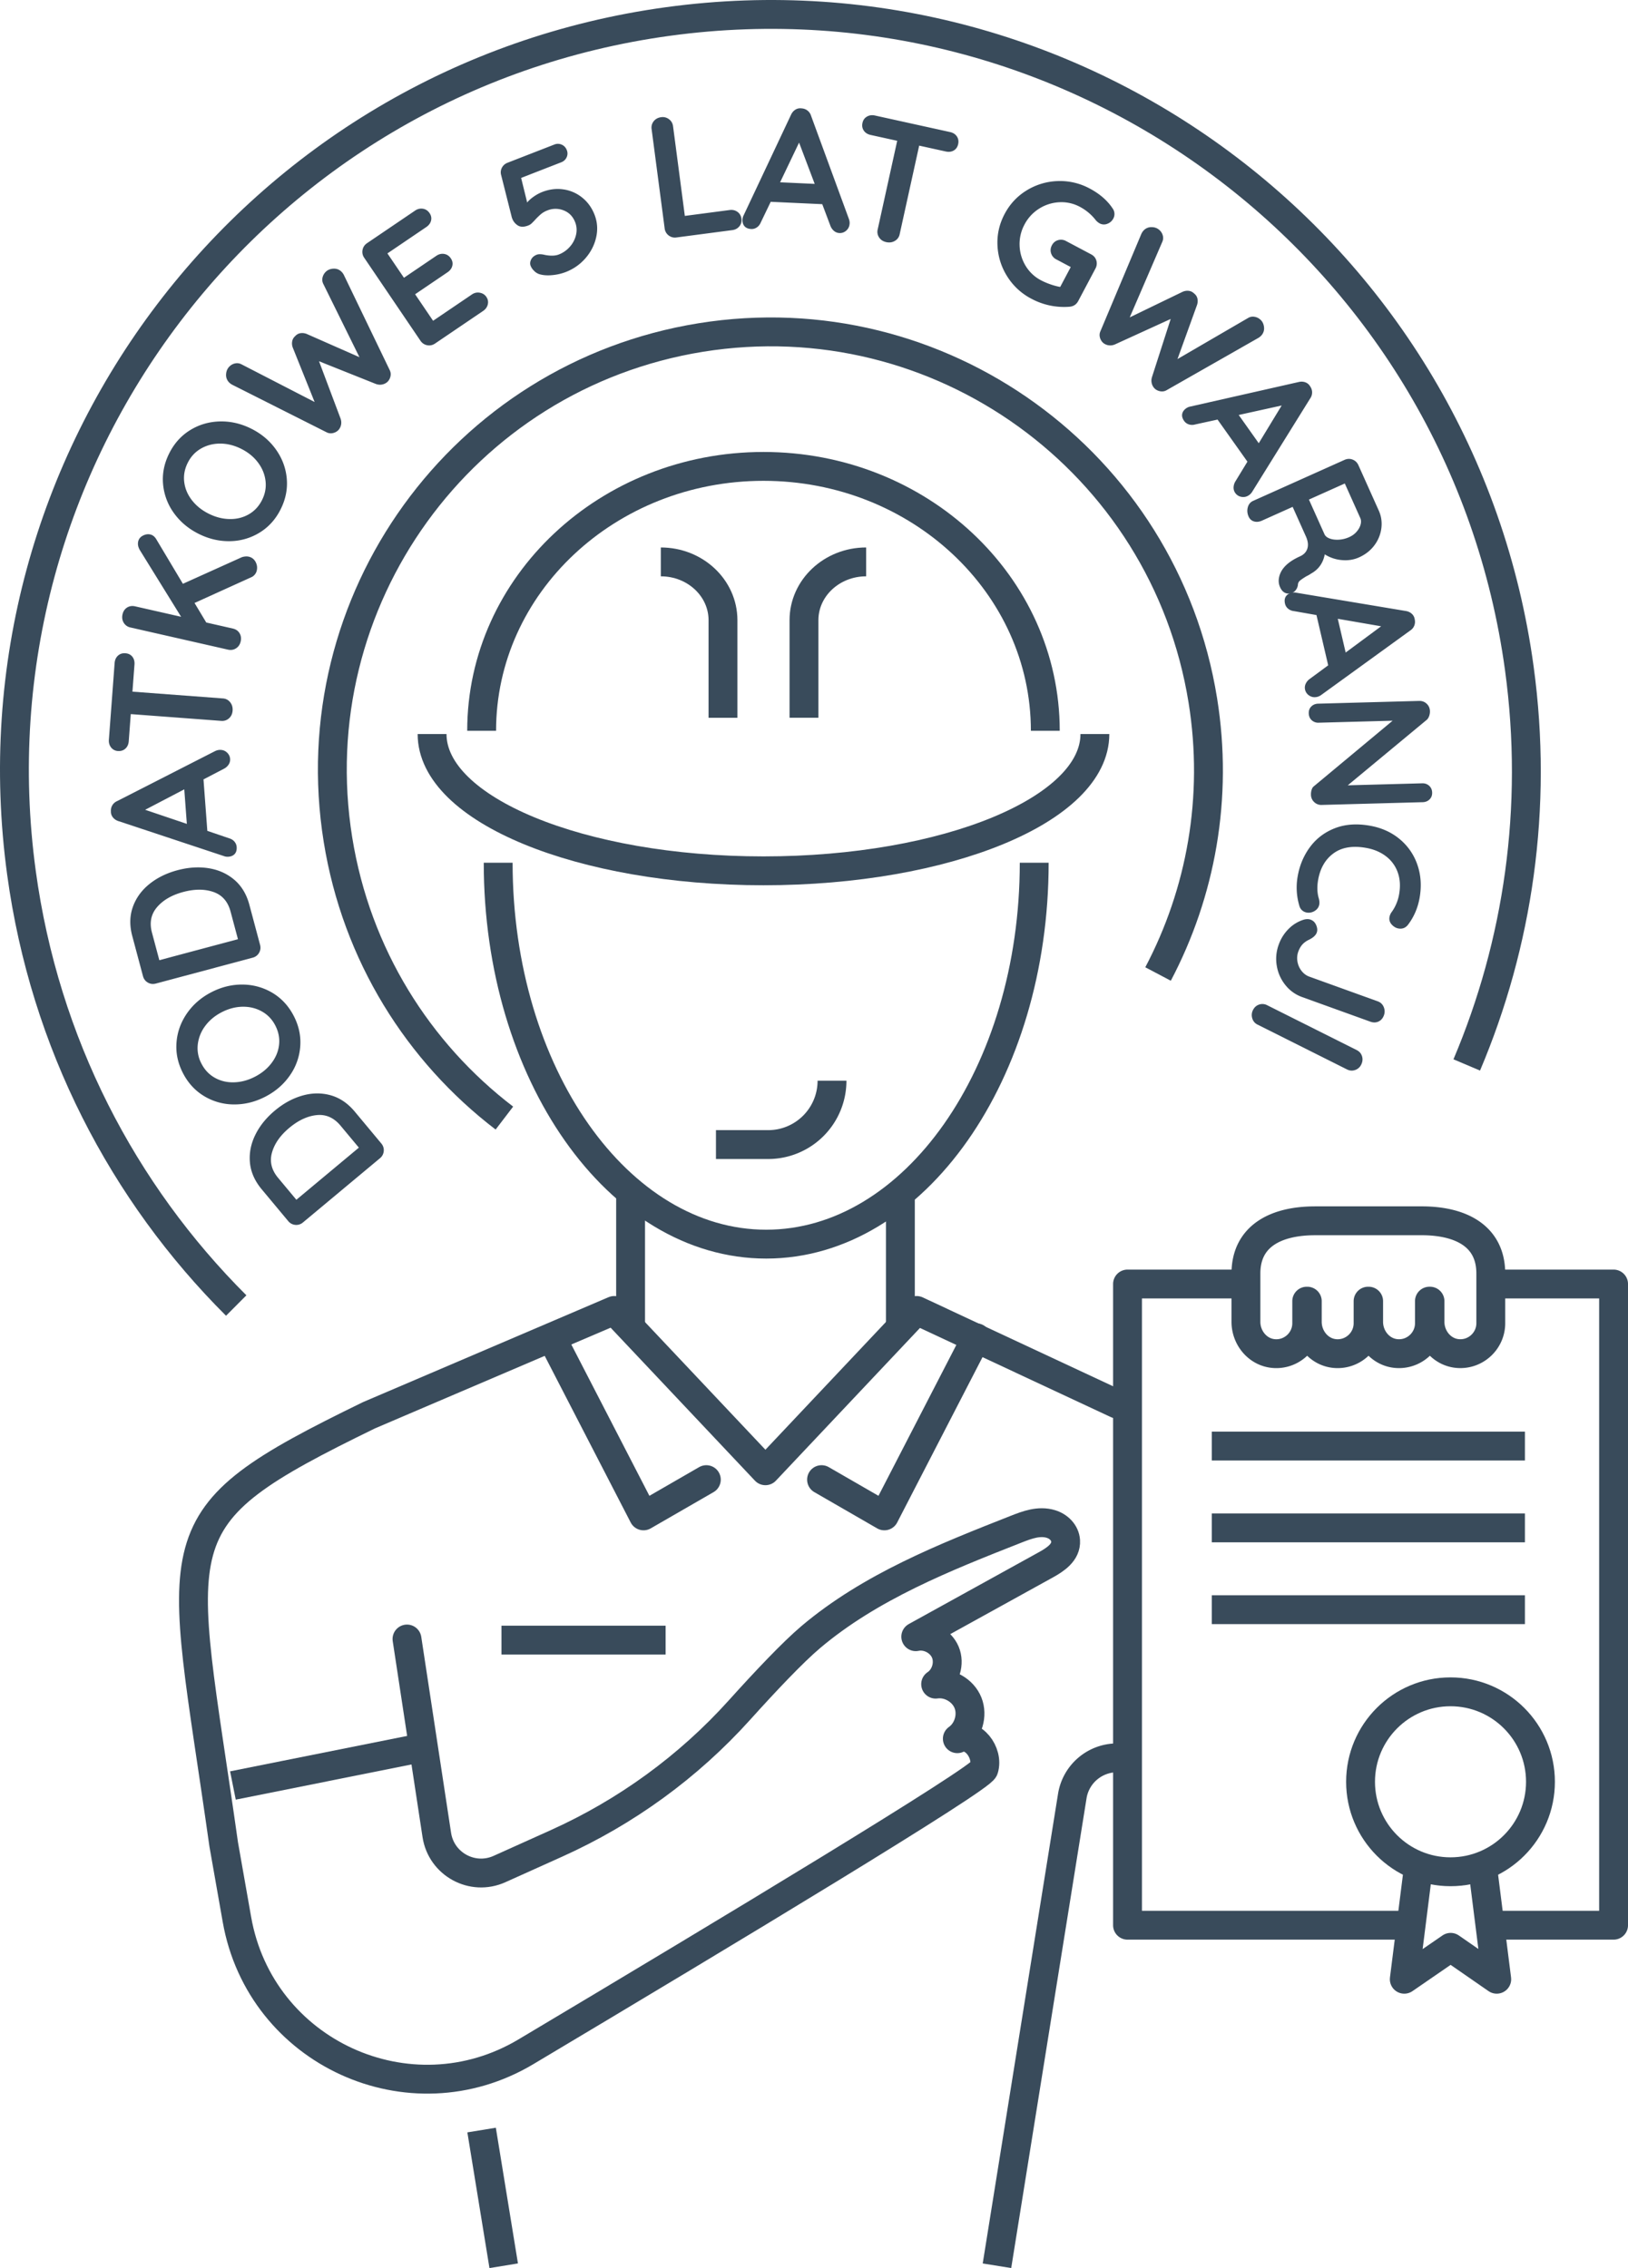
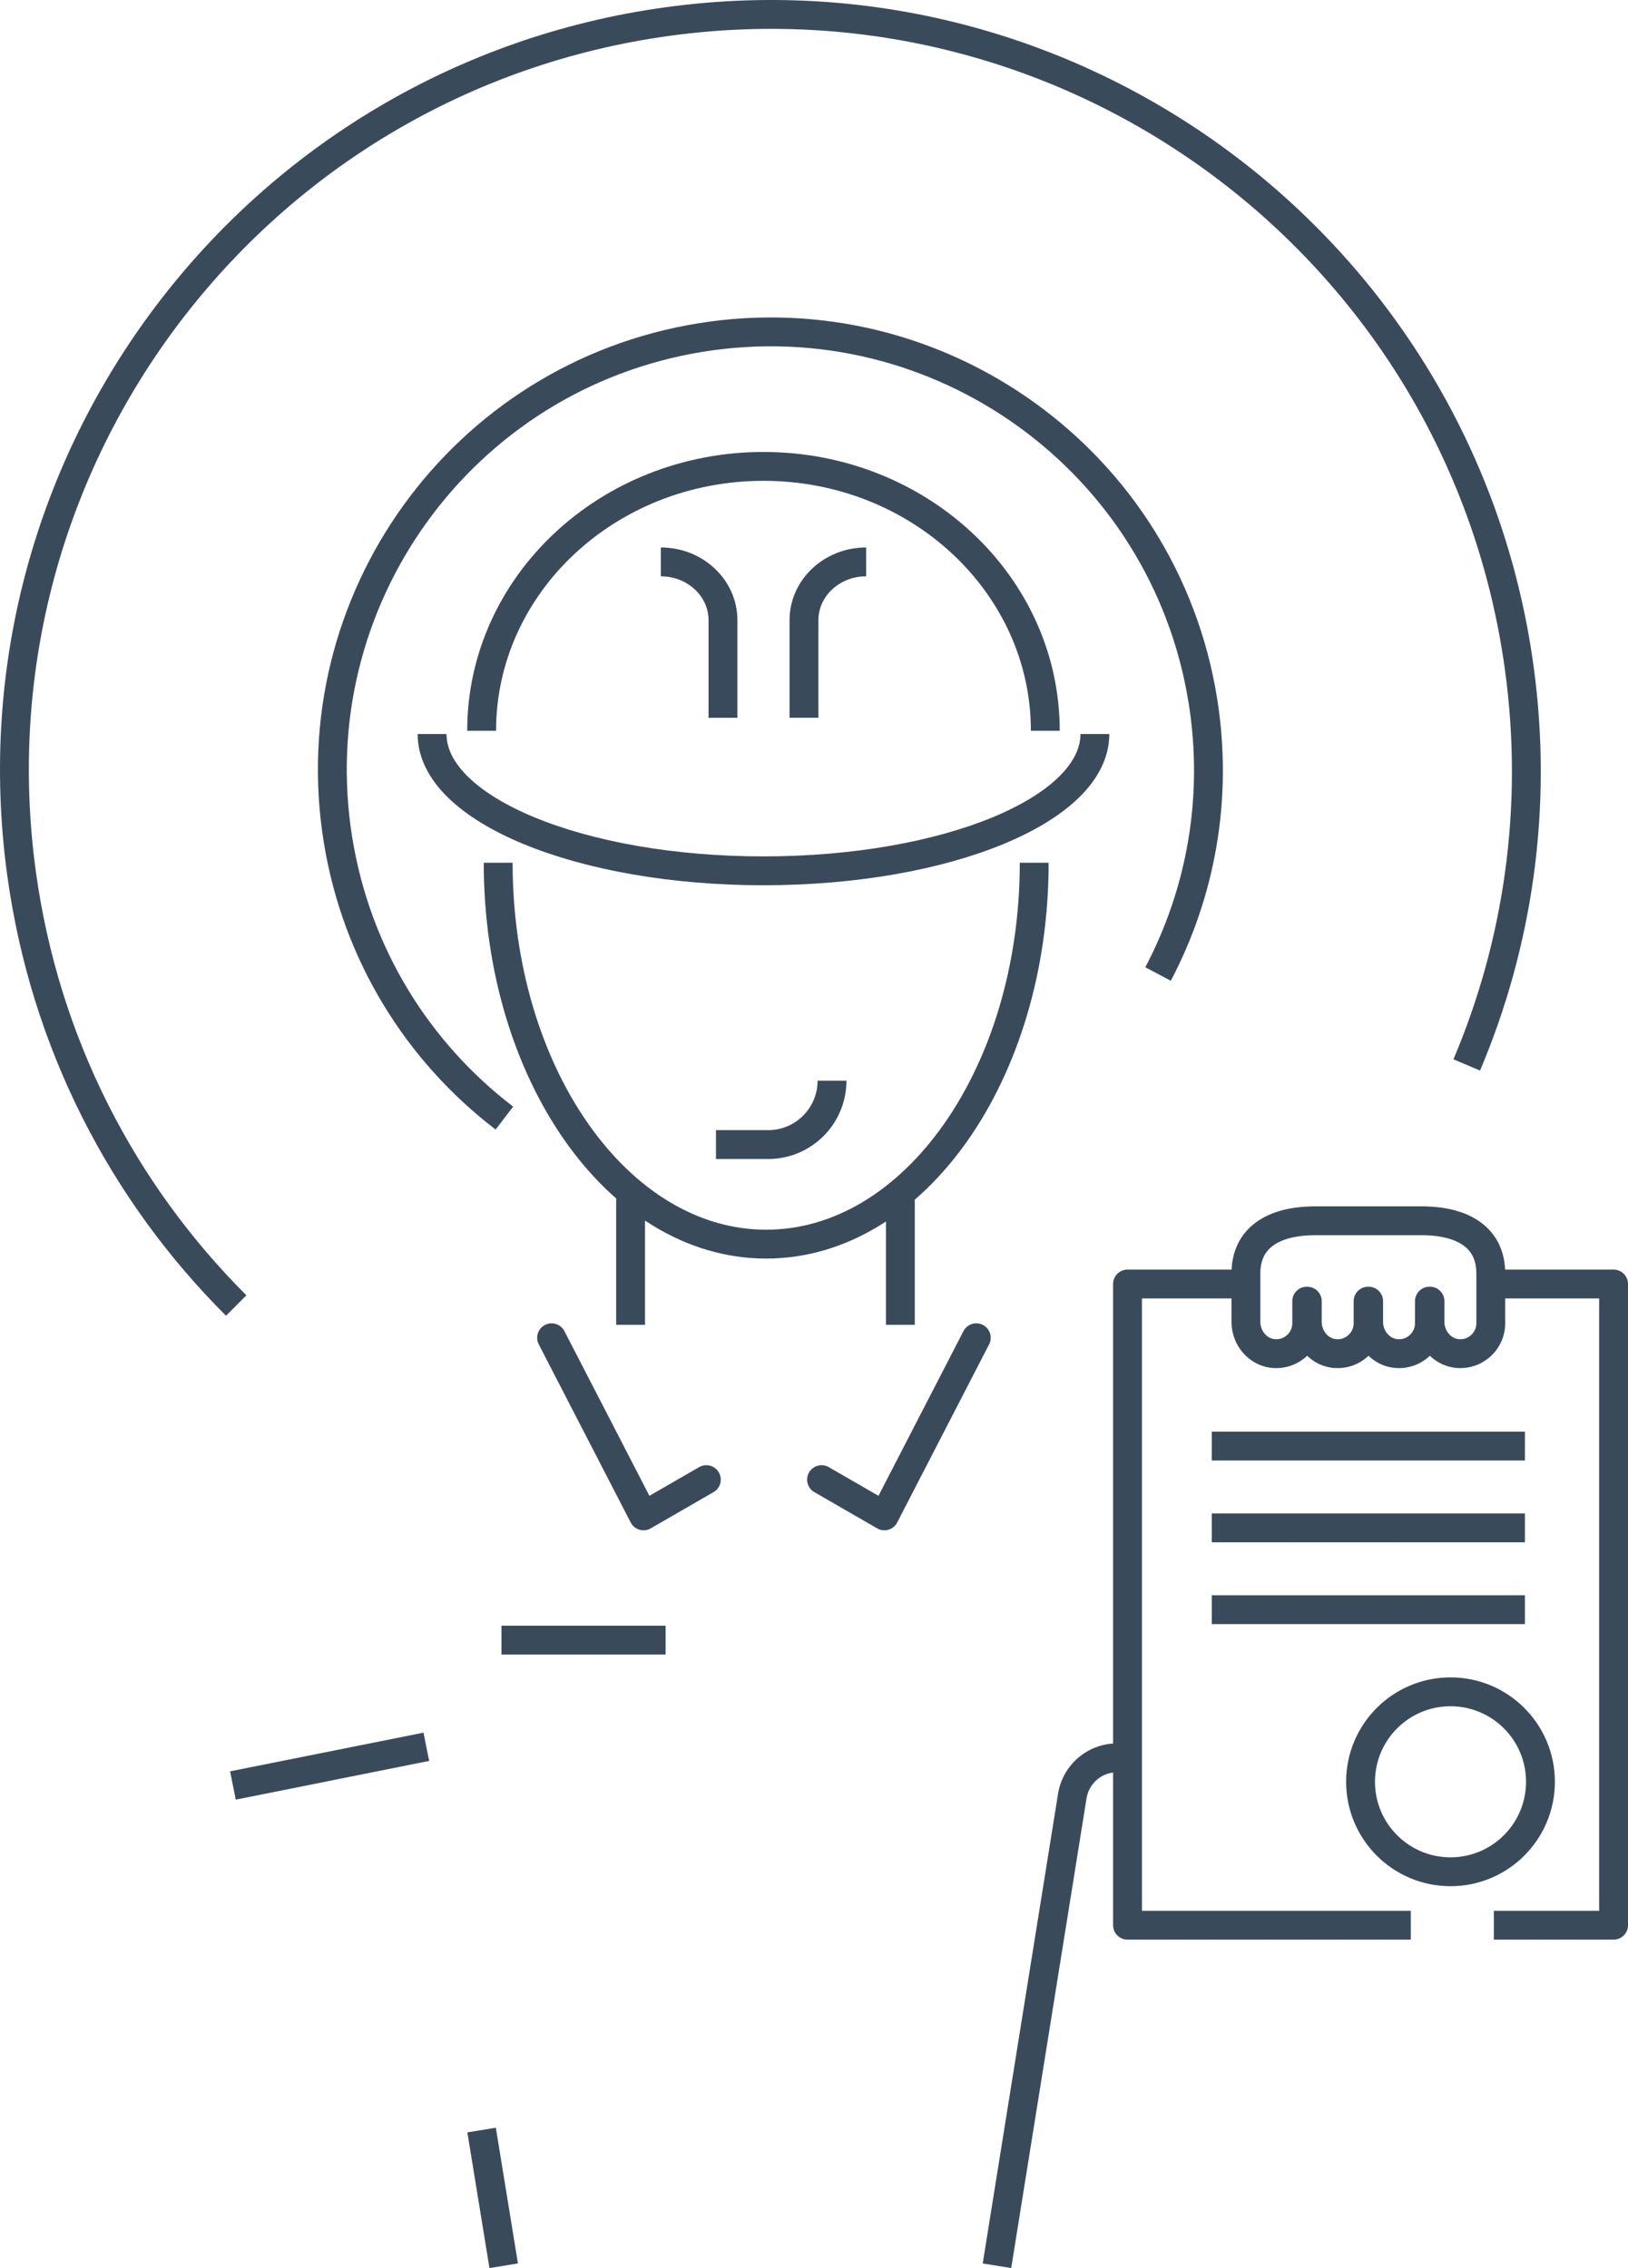
<svg xmlns="http://www.w3.org/2000/svg" width="225.652" height="314.298" viewBox="0 0 225.652 314.298">
  <g id="Layer_2" fill="none" stroke="#394B5B" stroke-width="4" stroke-linejoin="round" stroke-miterlimit="10">
    <path d="M151.759 101.718c0 10.47-20.566 18.957-45.935 18.957s-45.935-8.488-45.935-18.957m51.547-2.254V85.946c0-4.463 3.858-8.082 8.617-8.082" />
    <path d="M66.759 101.268c0-20.234 17.489-36.637 39.064-36.637s39.064 16.403 39.064 36.637" />
    <path d="M91.594 77.865c4.759 0 8.617 3.618 8.617 8.082v13.518m43.138 20.091c0 29.189-16.632 52.851-37.149 52.851s-37.149-23.662-37.149-52.851m18.353 45.384v18.643m37.395-18.076v18.076" />
    <path d="M99.237 158.61h7.238a8.847 8.847 0 0 0 8.847-8.847v0m80.226 117.023h-39.266v-88.852h15.688m36.066 0h15.616v88.852h-16.588" />
-     <path d="M56.412 227.125l4.131 27.148c.618 4.063 4.941 6.416 8.689 4.73l7.88-3.546c9.641-4.339 18.292-10.616 25.369-18.47 3.621-4.018 7.425-8.043 9.928-10.154 8.233-6.944 18.509-11.02 28.42-14.918 1.549-.609 3.195-1.231 4.85-.722 1.068.329 1.951 1.206 2.023 2.321.103 1.596-1.409 2.599-2.743 3.335l-18.029 9.956c1.637-.348 3.454.603 4.101 2.146s.051 3.506-1.344 4.43c1.843-.267 3.797.863 4.486 2.594.688 1.731.044 3.894-1.48 4.966 2.126-1.028 4.379 1.95 3.686 4.207-.419 1.364-35.648 22.585-63.487 39.18-16.089 9.591-36.798.114-40.05-18.332l-1.834-10.404c-6.128-43.404-9.702-44.936 20.13-59.469l33.997-14.525 20.958 22.213 20.958-22.213 27.786 12.973" stroke-linecap="round" />
    <path d="M69.509 227.279h22.75m-59.974 20.144l26.808-5.362" />
    <path stroke-linecap="round" d="M76.455 185.38l12.74 24.682 8.707-5.022m37.417-19.66l-12.74 24.682-8.707-5.022" />
    <path d="M66.753 295.172l3.064 18.805m85.021-70.384h0a6.29 6.29 0 0 0-6.211 5.294l-10.441 65.09m44.083-144.804c-5.288 0-9.574 2.019-9.574 7.307v6.695c0 2.197 1.595 4.169 3.781 4.39 2.509.254 4.645-1.731 4.645-4.191v-3.064h.078v2.865c0 2.197 1.595 4.169 3.781 4.39 2.509.254 4.645-1.731 4.645-4.191v-3.064h.078v2.865c0 2.197 1.595 4.169 3.781 4.389 2.509.254 4.645-1.731 4.645-4.191v-3.064h.078v2.865c0 2.197 1.595 4.169 3.781 4.389 2.509.253 4.645-1.731 4.645-4.191v-6.894c0-5.288-4.287-7.307-9.574-7.307h-14.79z" />
    <circle cx="201.051" cy="246.912" r="12.468" />
-     <path d="M205.536 259.034l1.922 15.24-6.388-4.422-6.427 4.422 1.923-15.24" />
  </g>
  <g id="Layer_3">
    <path d="M160.515 134.973c5.92-11.234 8.379-24.412 6.205-37.914-5.329-33.103-36.485-55.618-69.587-50.288s-55.618 36.485-50.288 69.587c2.571 15.97 11.153 29.476 23.065 38.58" fill="none" stroke="#394B5B" stroke-width="4" stroke-linejoin="round" stroke-miterlimit="10" />
    <g fill="#394B5B">
-       <path d="M34.643 161.106c-.12-1.306.127-2.584.74-3.834.613-1.251 1.521-2.378 2.727-3.382 1.204-1.005 2.477-1.695 3.816-2.073 1.341-.379 2.644-.392 3.906-.039 1.263.354 2.376 1.108 3.34 2.263l3.672 4.405c.268.32.383.677.346 1.071a1.416 1.416 0 0 1-.531.991l-10.656 8.884a1.412 1.412 0 0 1-1.07.346 1.42 1.42 0 0 1-.991-.533l-3.674-4.406c-.962-1.156-1.505-2.387-1.625-3.693zm9.262-6.581c-1.278.129-2.545.716-3.798 1.761-1.254 1.044-2.056 2.188-2.407 3.428-.35 1.241-.07 2.408.842 3.501l2.536 3.042 8.663-7.223-2.535-3.042c-.922-1.106-2.023-1.595-3.301-1.467zm-10.252-18.087a8.107 8.107 0 0 1 4.121 1.154c1.25.75 2.23 1.815 2.943 3.193.713 1.379 1.012 2.797.896 4.25a7.98 7.98 0 0 1-1.451 4.017c-.854 1.224-1.984 2.199-3.392 2.925s-2.857 1.083-4.35 1.07a7.996 7.996 0 0 1-4.115-1.145c-1.25-.749-2.232-1.813-2.944-3.192-.711-1.379-1.011-2.796-.896-4.25.113-1.454.595-2.796 1.444-4.027.851-1.231 1.98-2.21 3.388-2.937s2.86-1.079 4.356-1.058zm-5.219 5.745a5.253 5.253 0 0 0-1.02 2.552 4.566 4.566 0 0 0 .507 2.655c.447.868 1.069 1.523 1.865 1.967.797.445 1.684.654 2.659.626.979-.027 1.942-.286 2.895-.778.952-.491 1.723-1.127 2.31-1.908.588-.78.932-1.623 1.03-2.53.1-.906-.074-1.792-.522-2.66-.44-.853-1.063-1.503-1.871-1.951s-1.696-.664-2.67-.647c-.974.016-1.937.27-2.889.761-.952.492-1.716 1.129-2.294 1.913zm-10.023-16.499c.439-1.236 1.202-2.292 2.284-3.169 1.083-.876 2.382-1.518 3.896-1.922 1.514-.405 2.959-.497 4.335-.277 1.375.221 2.563.756 3.561 1.608.996.852 1.689 2.004 2.077 3.457l1.481 5.541c.107.402.062.774-.137 1.117a1.415 1.415 0 0 1-.9.675l-13.401 3.581c-.402.107-.774.063-1.117-.136s-.568-.498-.675-.901l-1.48-5.542c-.39-1.452-.362-2.797.076-4.032zm11.172-2.078c-1.214-.421-2.609-.421-4.186 0s-2.786 1.121-3.626 2.099-1.077 2.155-.709 3.53l1.022 3.825 10.897-2.911-1.022-3.826c-.37-1.39-1.163-2.296-2.376-2.717zm.797-19.686c.416-.031.766.08 1.049.331.283.252.438.553.465.904a1.26 1.26 0 0 1-.206.798 1.715 1.715 0 0 1-.677.591l-2.805 1.461.531 7.132 3.014 1.027c.311.089.56.243.744.462.184.219.287.464.309.735.029.415-.059.738-.266.97-.207.232-.503.363-.886.392a1.575 1.575 0 0 1-.46-.038l-14.756-4.893a1.595 1.595 0 0 1-.785-.52 1.252 1.252 0 0 1-.279-.845 1.411 1.411 0 0 1 .191-.821c.148-.26.371-.457.666-.591l13.586-6.933c.201-.094.39-.148.565-.162zm-4.482 10.25l-.356-4.787-5.422 2.834 5.778 1.953zm-9.549-23.311c.275-.252.621-.363 1.035-.332.415.031.737.191.964.481s.324.649.292 1.081l-.282 3.757 12.541.94c.415.03.751.208 1.008.532.256.324.367.71.334 1.157-.034.447-.2.802-.502 1.069-.3.266-.657.384-1.072.353l-12.541-.94-.281 3.758c-.033.431-.187.772-.462 1.024-.276.252-.622.362-1.037.332a1.273 1.273 0 0 1-.949-.493c-.233-.298-.336-.655-.305-1.07l.796-10.625c.032-.43.187-.771.461-1.024zM33.952 77.12a1.58 1.58 0 0 1 .525.021c.421.096.735.336.944.719.207.384.265.786.168 1.208a1.324 1.324 0 0 1-.273.553 1.311 1.311 0 0 1-.504.378l-7.848 3.558 1.625 2.707 3.674.835c.421.096.734.31.937.643.203.333.256.719.157 1.155-.097.422-.313.738-.647.949-.334.211-.705.27-1.11.178L18.072 86.95a1.406 1.406 0 0 1-.923-.653c-.209-.343-.264-.732-.165-1.169.096-.421.307-.734.632-.939.326-.205.699-.26 1.12-.164l6.367 1.446-5.671-9.164c-.277-.44-.371-.863-.278-1.27.081-.358.3-.629.651-.812.354-.182.694-.236 1.021-.161.328.074.601.283.817.628l3.708 6.208 8.09-3.65c.148-.065.318-.109.511-.13zm4.288-14.838c.868 1.219 1.37 2.554 1.505 4.005.135 1.452-.142 2.874-.834 4.263-.69 1.389-1.656 2.468-2.896 3.236a8.004 8.004 0 0 1-4.099 1.206c-1.491.035-2.946-.3-4.364-1.005-1.418-.706-2.563-1.664-3.437-2.875a8.01 8.01 0 0 1-1.51-3.995c-.135-1.452.143-2.873.835-4.263.69-1.39 1.656-2.468 2.896-3.237 1.239-.768 2.607-1.172 4.103-1.215 1.496-.042 2.953.289 4.37.994 1.419.706 2.562 1.668 3.431 2.886zm-7.719-.811c-.973-.001-1.86.228-2.66.687-.801.459-1.415 1.119-1.842 1.979-.436.874-.596 1.763-.482 2.668.111.905.468 1.743 1.066 2.515.6.772 1.379 1.396 2.339 1.873.959.478 1.928.723 2.905.735.976.013 1.859-.209 2.648-.666.79-.456 1.402-1.12 1.837-1.994.428-.86.584-1.747.467-2.663-.116-.916-.469-1.761-1.058-2.536-.587-.775-1.36-1.401-2.321-1.879-.958-.478-1.925-.717-2.899-.719zm15.707-24.24c.442-.019.821.131 1.134.451.101.103.196.234.285.393l6.385 13.243c.122.261.154.533.095.815-.06.282-.186.53-.38.743a1.51 1.51 0 0 1-.751.401c-.294.066-.599.04-.915-.076l-7.863-3.14 2.984 7.935c.111.318.131.624.061.917-.07.294-.209.541-.415.743-.216.19-.466.313-.749.366a1.265 1.265 0 0 1-.814-.108L32.157 53.3a1.827 1.827 0 0 1-.388-.292 1.445 1.445 0 0 1-.432-1.141c.025-.441.183-.802.468-1.083.228-.224.492-.366.792-.426.301-.059.586-.02.856.118l10.154 5.231-3.022-7.528a1.596 1.596 0 0 1-.086-.875c.053-.287.194-.532.422-.734.206-.224.451-.358.732-.4.283-.043.572-.007.865.109l7.304 3.22-5.02-10.175a1.268 1.268 0 0 1-.095-.867c.07-.305.22-.57.449-.794.275-.269.632-.413 1.072-.432zm20.285 3.335c.389.075.687.264.893.569.225.331.293.681.205 1.05-.089.37-.305.671-.648.904l-6.655 4.512c-.344.233-.71.313-1.099.238a1.42 1.42 0 0 1-.935-.628L50.489 35.73a1.413 1.413 0 0 1-.237-1.1c.074-.389.284-.7.627-.934l6.655-4.512c.345-.233.706-.319 1.087-.258.379.062.687.265.92.608.225.331.293.675.207 1.033-.086.358-.308.658-.665.9l-5.384 3.65 2.291 3.376 4.489-3.043c.345-.233.706-.319 1.085-.259.381.062.688.265.921.609.226.332.294.676.208 1.034s-.309.658-.666.9l-4.489 3.044 2.492 3.675 5.383-3.65c.344-.232.71-.311 1.1-.237zm11.583-14.319a5.33 5.33 0 0 1 2.604 1.137c.762.614 1.332 1.405 1.709 2.374.39 1 .465 2.034.229 3.104-.236 1.07-.727 2.038-1.472 2.903s-1.662 1.509-2.751 1.933a6.949 6.949 0 0 1-1.905.432c-.688.063-1.287.012-1.796-.15a1.803 1.803 0 0 1-.69-.452 2 2 0 0 1-.476-.691c-.104-.268-.083-.556.064-.861s.406-.532.779-.677c.269-.104.659-.093 1.172.034.776.145 1.404.123 1.882-.063a3.9 3.9 0 0 0 1.557-1.095 3.726 3.726 0 0 0 .842-1.641 2.91 2.91 0 0 0-.119-1.731c-.313-.805-.845-1.354-1.594-1.646a3.016 3.016 0 0 0-2.264.005 3.11 3.11 0 0 0-.865.491 9.358 9.358 0 0 0-.805.777 8.631 8.631 0 0 1-.523.538 1.447 1.447 0 0 1-.446.277c-.583.227-1.058.231-1.425.014a1.896 1.896 0 0 1-.805-.976 1.613 1.613 0 0 1-.099-.321l-1.466-5.817a1.38 1.38 0 0 1 .159-.95c.168-.297.423-.512.766-.646l6.464-2.514a1.3 1.3 0 0 1 1.035.01c.33.146.566.397.705.755a1.23 1.23 0 0 1-.023 1c-.147.324-.401.556-.759.695l-5.547 2.158.837 3.408c.219-.274.524-.548.916-.821a5.695 5.695 0 0 1 1.17-.635c.985-.383 1.964-.502 2.94-.358zm24.125 3.114c.312.226.495.544.55.957a1.32 1.32 0 0 1-.287 1.042c-.243.298-.571.475-.983.529l-7.733 1.016a1.419 1.419 0 0 1-1.091-.28 1.42 1.42 0 0 1-.552-.981L90.317 17.89a1.398 1.398 0 0 1 .291-1.091c.25-.315.596-.502 1.041-.561.396-.052.756.042 1.077.282.322.24.51.566.564.979l1.632 12.421 6.211-.816c.413-.054.775.032 1.088.257zm15.544 1.581c-.018.415-.17.749-.453 1a1.31 1.31 0 0 1-.954.353 1.262 1.262 0 0 1-.767-.299 1.72 1.72 0 0 1-.506-.744l-1.114-2.958-7.145-.328-1.38 2.868c-.127.299-.31.526-.549.684s-.495.23-.767.217c-.416-.019-.726-.146-.931-.379-.207-.233-.301-.542-.283-.926.008-.144.037-.294.093-.452l6.628-14.063c.143-.314.345-.553.608-.717s.555-.223.874-.177a1.432 1.432 0 0 1 1.299 1.021l5.253 14.319c.071.211.102.405.094.581zm-9.637-5.68l4.794.22-2.164-5.721-2.63 5.501zm24.496-6.364c.211.309.272.666.184 1.072-.09.407-.295.701-.613.885-.319.184-.689.229-1.112.136l-3.679-.81-2.705 12.282a1.358 1.358 0 0 1-.67.922c-.356.208-.754.264-1.191.167-.438-.096-.767-.312-.986-.647a1.386 1.386 0 0 1-.198-1.112l2.704-12.282-3.682-.81c-.421-.093-.737-.294-.947-.602-.211-.308-.271-.666-.182-1.072.086-.391.293-.681.621-.871.328-.189.696-.24 1.103-.15l10.407 2.291c.42.091.737.292.946.601zm19.338 17.208a1.45 1.45 0 0 1-.128 1.114l-2.384 4.495c-.263.495-.684.76-1.264.796a9.574 9.574 0 0 1-5.246-1.123 8.627 8.627 0 0 1-3.334-3.086 8.71 8.71 0 0 1-1.348-4.273c-.074-1.533.255-2.993.989-4.378s1.757-2.477 3.068-3.276a8.715 8.715 0 0 1 4.292-1.283 8.633 8.633 0 0 1 4.426 1.028c1.399.742 2.466 1.669 3.197 2.782a1.309 1.309 0 0 1 .086 1.377 1.517 1.517 0 0 1-.839.736 1.246 1.246 0 0 1-1.066-.063 1.958 1.958 0 0 1-.609-.541 6.823 6.823 0 0 0-2.117-1.747 5.403 5.403 0 0 0-2.867-.638 5.751 5.751 0 0 0-2.798.895 5.705 5.705 0 0 0-2.016 2.19 5.7 5.7 0 0 0-.682 2.898 5.757 5.757 0 0 0 .829 2.817 5.382 5.382 0 0 0 2.138 2.015c.396.21.838.4 1.328.568.49.169.935.288 1.334.354l1.461-2.756-1.992-1.057a1.43 1.43 0 0 1-.732-.849c-.119-.372-.081-.74.113-1.108.194-.367.479-.606.854-.715a1.438 1.438 0 0 1 1.113.128l3.477 1.844c.368.197.607.481.717.856zm23.24 9.224c.049.439-.076.827-.372 1.162a1.916 1.916 0 0 1-.374.311l-12.773 7.277c-.252.14-.521.19-.807.149a1.553 1.553 0 0 1-.768-.327 1.517 1.517 0 0 1-.451-.721 1.593 1.593 0 0 1 .014-.919l2.594-8.061-7.712 3.522c-.31.132-.612.173-.911.122a1.526 1.526 0 0 1-.77-.361c-.205-.203-.343-.444-.417-.723s-.056-.552.054-.819l5.699-13.551c.08-.163.169-.3.264-.407a1.444 1.444 0 0 1 1.108-.509c.442-.004.813.127 1.112.393.239.212.398.466.479.762.079.295.06.583-.06.862l-4.523 10.489 7.303-3.532c.288-.13.577-.179.868-.146.29.034.544.158.761.372.239.189.389.424.451.704.062.28.045.569-.051.87l-2.712 7.507 9.809-5.706c.263-.151.548-.203.856-.153.31.05.584.18.823.393.288.254.455.601.506 1.04zm-2.051 23.267c-.34.241-.695.326-1.068.257a1.307 1.307 0 0 1-.865-.534 1.27 1.27 0 0 1-.236-.789 1.73 1.73 0 0 1 .274-.857l1.646-2.699-4.14-5.832-3.109.677a1.476 1.476 0 0 1-.877-.011 1.262 1.262 0 0 1-.643-.471c-.24-.34-.332-.661-.274-.967.057-.305.242-.57.556-.792.117-.083.255-.151.413-.205l15.163-3.433c.334-.082.647-.068.94.039.29.107.517.3.677.58a1.429 1.429 0 0 1-.006 1.652l-8.052 12.955a1.62 1.62 0 0 1-.399.43zm-1.457-11.092l2.777 3.915 3.178-5.228-5.955 1.313zm7.944 24.215a1.282 1.282 0 0 1-.519.43 1.234 1.234 0 0 1-.839.062c-.361-.101-.645-.378-.847-.831a2.148 2.148 0 0 1-.19-1.071c.126-1.319 1.11-2.392 2.949-3.216.525-.236.865-.594 1.017-1.075.154-.48.086-1.042-.202-1.685l-1.836-4.095-4.248 1.905c-.395.177-.764.214-1.105.114-.345-.1-.595-.326-.752-.677-.189-.423-.227-.849-.112-1.277s.361-.728.741-.897l12.658-5.676c.379-.17.754-.185 1.124-.044.369.141.64.401.811.781l2.829 6.307c.339.759.456 1.566.349 2.421a4.98 4.98 0 0 1-.964 2.366c-.537.722-1.248 1.282-2.14 1.682-.73.327-1.53.449-2.401.367a5.18 5.18 0 0 1-2.34-.792c-.23 1.208-.865 2.098-1.907 2.67a4.174 4.174 0 0 1-.648.37c-.427.262-.726.465-.896.612a.784.784 0 0 0-.272.595c-.034.241-.121.46-.26.654zm4.655-7.098c.358.137.783.192 1.271.166a4.06 4.06 0 0 0 1.455-.362c.41-.184.748-.433 1.02-.747.271-.314.454-.642.547-.981.094-.34.081-.641-.037-.904l-2.15-4.795-4.972 2.229 2.151 4.796c.116.262.354.461.715.598z" />
-       <path d="M182.578 96.569c-.405.095-.768.039-1.086-.166a1.307 1.307 0 0 1-.599-.822 1.264 1.264 0 0 1 .081-.819 1.7 1.7 0 0 1 .577-.689l2.545-1.875-1.625-6.965-3.135-.551a1.483 1.483 0 0 1-.807-.341 1.263 1.263 0 0 1-.417-.679c-.095-.405-.058-.738.111-1s.44-.435.814-.522a1.59 1.59 0 0 1 .46-.034l15.335 2.559c.341.052.626.183.855.392.229.209.364.474.406.792a1.428 1.428 0 0 1-.629 1.527l-12.355 8.945a1.582 1.582 0 0 1-.531.248zm2.849-10.819l1.091 4.675 4.917-3.637-6.008-1.038zm12.72 25.027c-.25.247-.566.376-.949.386l-13.986.38a1.41 1.41 0 0 1-1.055-.392 1.405 1.405 0 0 1-.448-1.032 2.084 2.084 0 0 1 .089-.663c.066-.217.162-.376.287-.476l10.941-9.108-10.244.278a1.325 1.325 0 0 1-.97-.346c-.263-.241-.399-.562-.41-.961-.01-.384.108-.7.358-.946.25-.247.566-.375.949-.386l13.987-.38c.416-.011.768.119 1.056.392.286.271.436.616.448 1.032.005.241-.036.477-.125.712-.091.234-.213.41-.37.526l-10.896 9.034 10.316-.279c.384-.011.708.104.97.346.263.24.399.553.41.937.012.383-.108.699-.358.946zm-4.322 17.885c-.331-.059-.634-.233-.907-.525-.286-.311-.396-.662-.326-1.056.047-.268.165-.523.354-.766a5.934 5.934 0 0 0 .984-2.41c.193-1.103.13-2.105-.191-3.006a4.795 4.795 0 0 0-1.628-2.236c-.766-.589-1.692-.979-2.78-1.17-1.859-.327-3.358-.075-4.494.757-1.138.831-1.848 2.059-2.135 3.682-.169.961-.135 1.828.103 2.602.077.306.096.569.058.789-.072.41-.307.727-.703.949a1.565 1.565 0 0 1-1.032.185c-.253-.045-.47-.148-.652-.311s-.308-.371-.376-.626a8.78 8.78 0 0 1-.232-4.086c.271-1.544.848-2.905 1.729-4.082.881-1.177 2.028-2.039 3.44-2.587 1.413-.548 3.024-.662 4.837-.343 1.607.282 2.984.902 4.133 1.859a7.932 7.932 0 0 1 2.455 3.563c.49 1.418.592 2.939.307 4.563-.247 1.402-.781 2.648-1.607 3.737-.341.441-.786.615-1.337.518zm-15.19.036a5.043 5.043 0 0 1 2.131-1.272c.336-.083.631-.079.887.014.362.13.622.386.782.767s.188.722.078 1.023c-.142.391-.52.73-1.133 1.02-.375.188-.672.412-.894.672s-.399.579-.536.955a2.669 2.669 0 0 0-.113 1.375c.082.479.271.91.567 1.29.298.378.657.645 1.078.796l9.482 3.421c.392.141.667.402.827.783.16.381.172.76.037 1.136-.152.421-.402.714-.752.877-.348.164-.725.172-1.131.025l-9.482-3.42a5.17 5.17 0 0 1-2.29-1.643 5.715 5.715 0 0 1-1.198-2.652 5.665 5.665 0 0 1 .266-2.965 5.803 5.803 0 0 1 1.394-2.202zm-5.065 12.409a1.517 1.517 0 0 1 .097-1.132c.193-.386.479-.642.854-.767a1.416 1.416 0 0 1 1.122.092l12.402 6.213c.372.187.619.471.74.854.121.384.082.775-.12 1.176a1.43 1.43 0 0 1-.837.734c-.38.132-.755.104-1.127-.082l-12.402-6.212a1.367 1.367 0 0 1-.729-.876z" />
-     </g>
+       </g>
    <path d="M203.301 147.574c7.104-16.766 9.928-35.602 7.288-54.953-7.82-57.332-60.637-97.468-117.968-89.647S-4.847 63.611 2.974 120.943c3.223 23.629 14.09 44.338 29.766 59.971m135.221 19.474h43.404m-43.404 11.338h43.404m-43.404 11.339h43.404" fill="none" stroke="#394B5B" stroke-width="4" stroke-linejoin="round" stroke-miterlimit="10" />
  </g>
</svg>